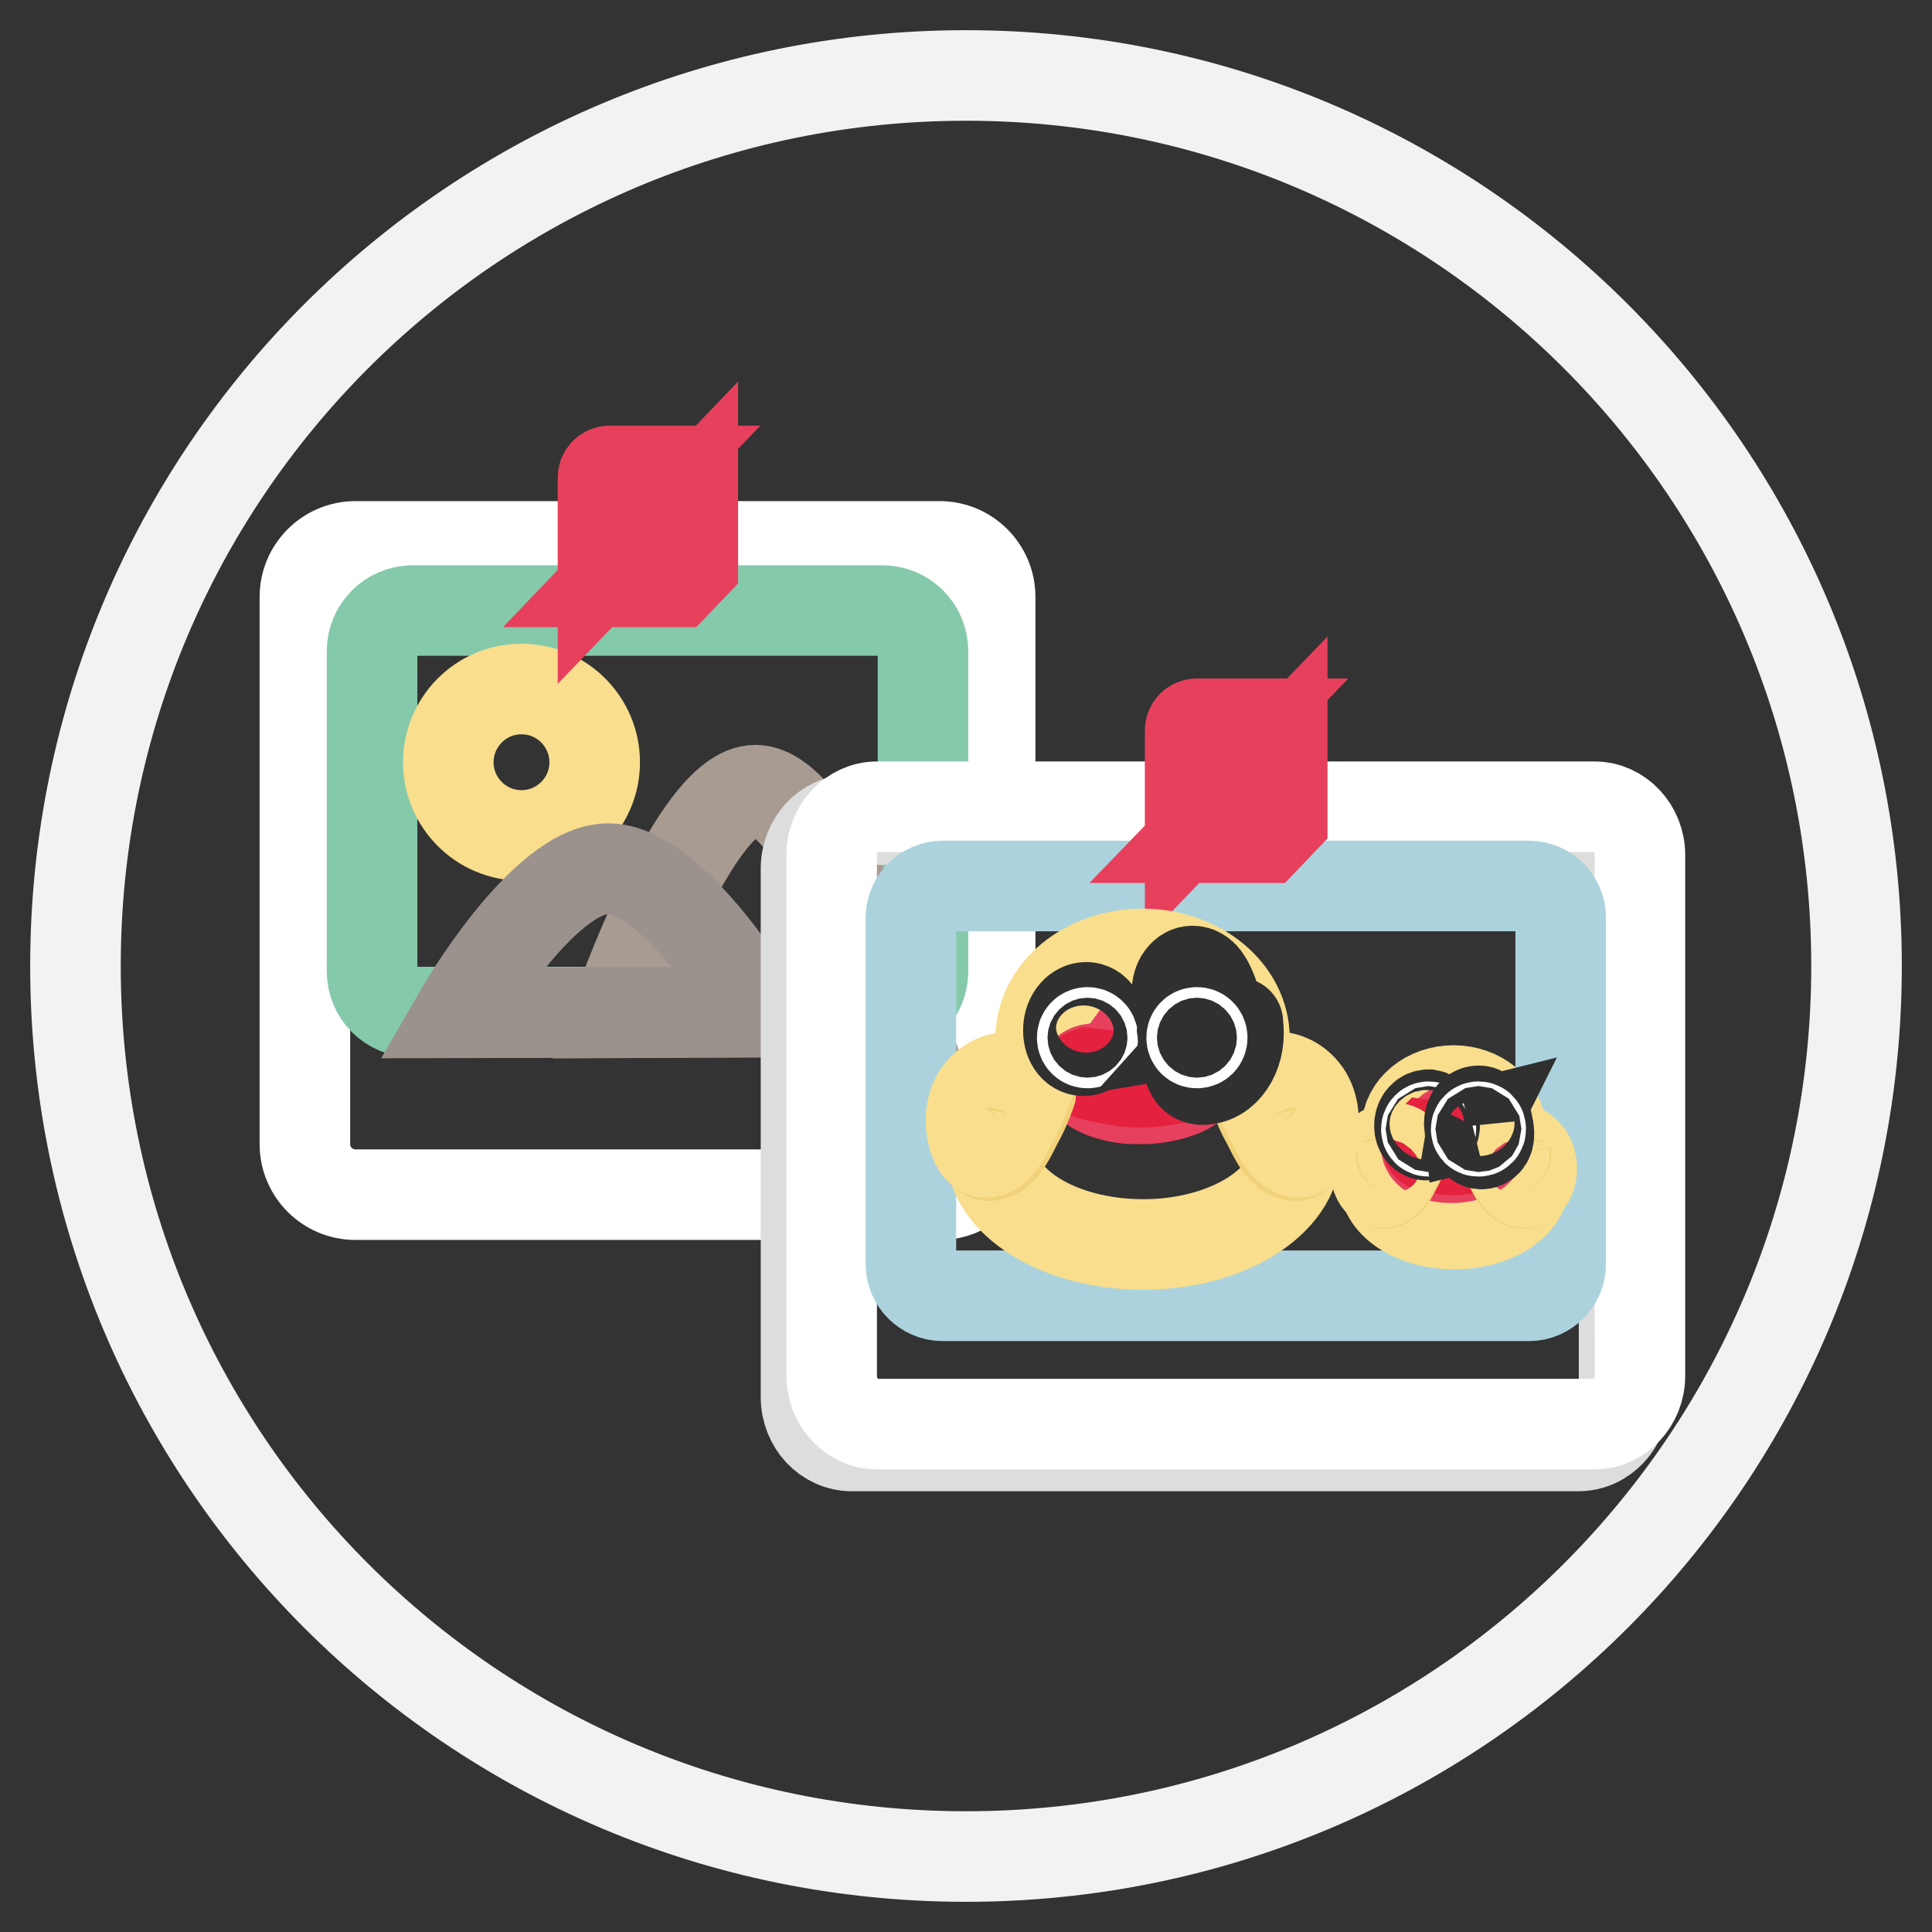
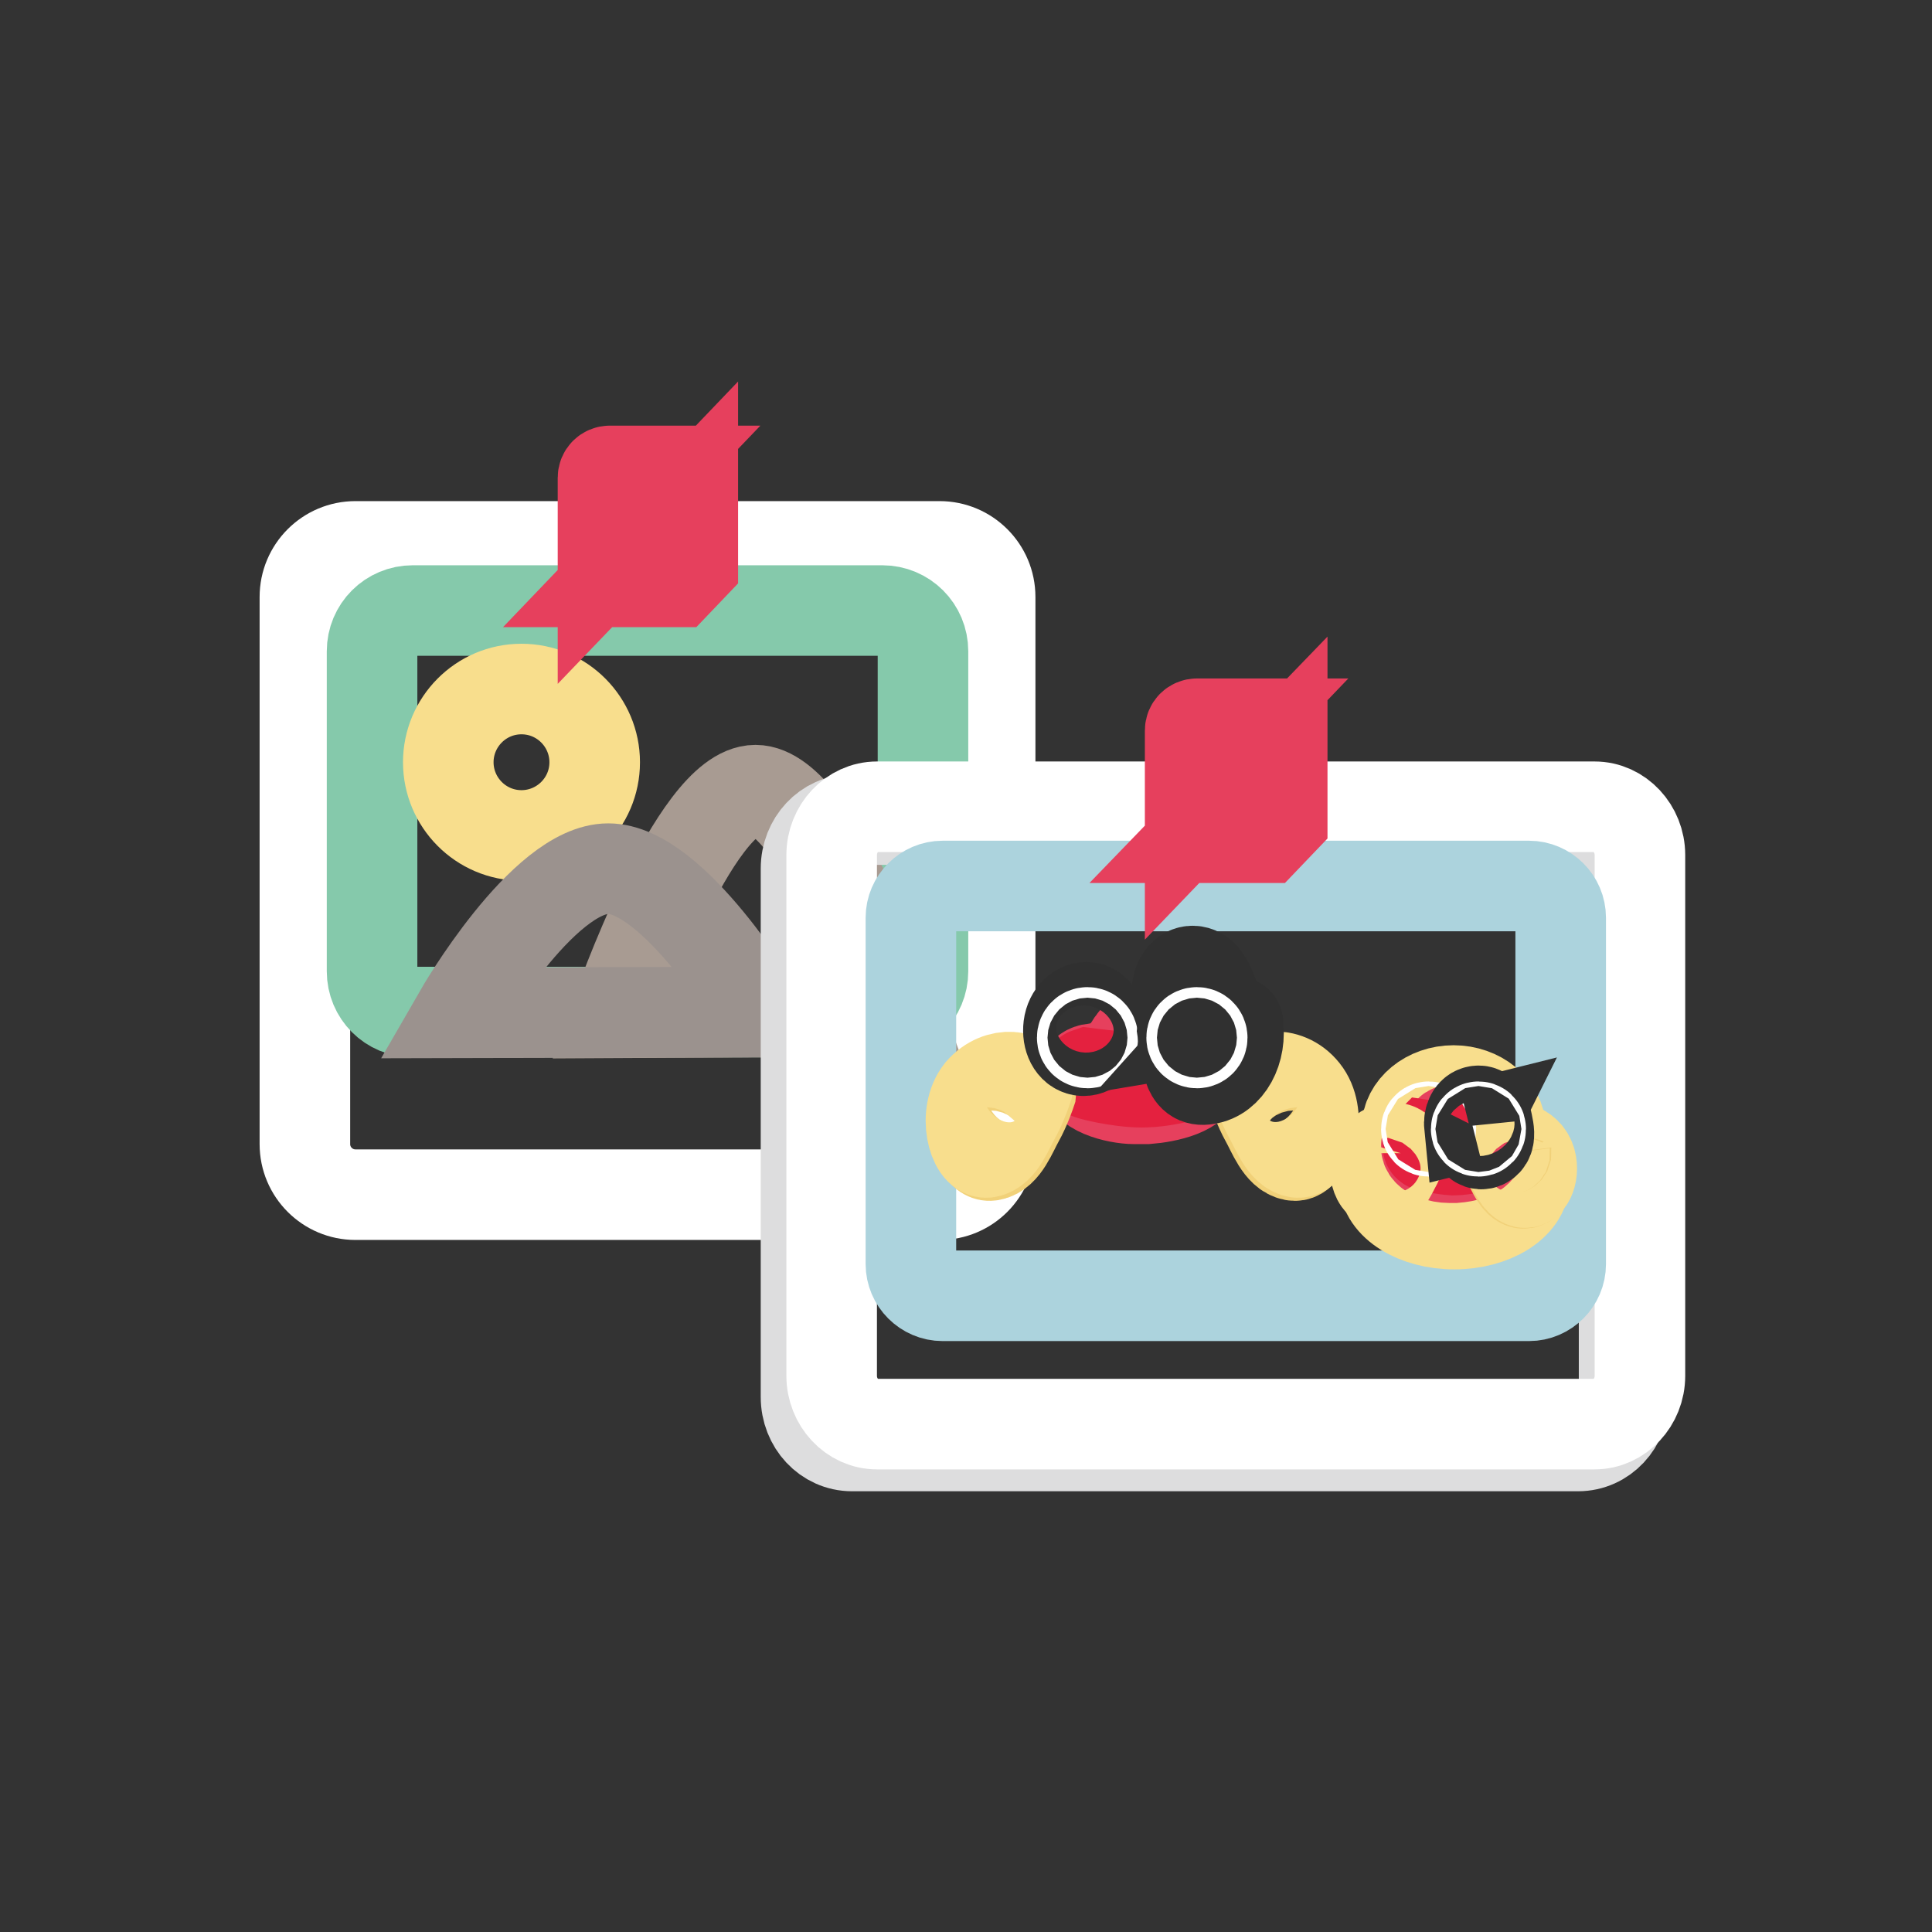
<svg xmlns="http://www.w3.org/2000/svg" version="1.1" x="0px" y="0px" viewBox="0 0 256 256" enable-background="new 0 0 256 256" xml:space="preserve">
  <rect x="0" y="0" width="256" height="256" fill="#333333" stroke="none" />
  <g>
-     <path stroke-width="12" fill-opacity="0" stroke="#f2f2f2" d="M10,128c0,65.2,52.8,118,118,118c65.2,0,118-52.8,118-118l0,0c0-65.2-52.8-118-118-118 C62.8,10,10,62.8,10,128L10,128z" />
    <path stroke-width="12" fill-opacity="0" stroke="#ffffff" d="M47.1,158.3c-3.7,0-6.7-3-6.7-6.7V79.1c0-3.7,3-6.7,6.7-6.7h77.4c3.7,0,6.7,3,6.7,6.7v0v72.5 c0,3.7-3,6.7-6.7,6.7L47.1,158.3L47.1,158.3z" />
    <path stroke-width="12" fill-opacity="0" stroke="#85c9ab" d="M54.7,134.1c-3,0-5.4-2.4-5.4-5.4V86.3c0-3,2.4-5.4,5.4-5.4h62.2c3,0,5.4,2.4,5.4,5.4v42.4 c0,3-2.4,5.4-5.4,5.4H54.7z" />
    <path stroke-width="12" fill-opacity="0" stroke="#f8de8d" d="M59.4,101c0,5.3,4.3,9.7,9.7,9.7c5.3,0,9.7-4.3,9.7-9.7l0,0c0-5.3-4.3-9.7-9.7-9.7 C63.7,91.3,59.4,95.7,59.4,101L59.4,101z" />
    <path stroke-width="12" fill-opacity="0" stroke="#a89b92" d="M81.7,134.2c0,0,10.3-29.5,18.4-29.5c8.1,0,18.7,29.3,18.7,29.3L81.7,134.2L81.7,134.2z" />
    <path stroke-width="12" fill-opacity="0" stroke="#9b928e" d="M60.9,134.2c0,0,11-19.1,19.7-19.1s20,19,20,19L60.9,134.2z" />
    <path stroke-width="12" fill-opacity="0" stroke="#e6405d" d="M79.9,71.7v4l11.9-12.4v0c0-0.5-0.4-0.9-0.9-0.9l0,0h-2.1L79.9,71.7z M91.8,71.4l-5.4,5.7h3.3l2.1-2.2V71.4 z M81.2,62.4h-0.4c-0.5,0-0.9,0.4-0.9,0.9l0,0v0.5L81.2,62.4z M91.8,69.1v-3.6L80.7,77.1c0,0,0,0,0.1,0h3.4L91.8,69.1z M83.4,62.4 L79.9,66v3.5l6.8-7.1H83.4z" />
    <path stroke-width="12" fill-opacity="0" stroke="#ddddde" d="M112.9,191.6c-3.4,0-6.1-2.9-6.1-6.5v-70c0-3.6,2.7-6.5,6.1-6.5h96.2c3.4,0,6.1,2.9,6.1,6.5v70 c0,3.6-2.7,6.5-6.1,6.5H112.9z" />
    <path stroke-width="12" fill-opacity="0" stroke="#ffffff" d="M116.2,188.7c-3.3,0-6-2.9-6-6.4v-69c0-3.5,2.7-6.4,6-6.4h95.1c3.3,0,6,2.9,6,6.4v69c0,3.5-2.7,6.4-6,6.4 H116.2z" />
    <path stroke-width="12" fill-opacity="0" stroke="#acd3dd" d="M124.9,171.7c-2.3,0-4.2-1.9-4.2-4.2v-45.9c0-2.3,1.9-4.2,4.2-4.2h77.7c2.3,0,4.2,1.9,4.2,4.2v45.9 c0,2.3-1.9,4.2-4.2,4.2H124.9z" />
    <path stroke-width="12" fill-opacity="0" stroke="#e6405d" d="M157.7,105.5v4.1l12.2-12.7v0c0-0.5-0.4-0.9-0.9-0.9h-2.1L157.7,105.5z M169.9,105.2l-5.6,5.8h3.4l2.2-2.3 V105.2z M159,95.9h-0.4c-0.5,0-0.9,0.4-0.9,0.9v0.5L159,95.9L159,95.9z M169.9,102.9v-3.7L158.5,111c0,0,0,0,0.1,0h3.5L169.9,102.9 z M161.3,95.9l-3.6,3.7v3.5l6.9-7.2H161.3z" />
-     <path stroke-width="12" fill-opacity="0" stroke="#f8de8d" d="M163.6,142.3c0.8-1.4,1.3-3,1.3-4.7c0-6.2-6.1-11.2-13.5-11.2c-7.5,0-13.5,5-13.5,11.2 c0,1.7,0.5,3.3,1.3,4.7c-4.8,2.3-7.9,5.9-7.9,10c0,7,9,12.6,20.2,12.6c11.1,0,20.2-5.7,20.2-12.6 C171.5,148.2,168.4,144.6,163.6,142.3z" />
    <path stroke-width="12" fill-opacity="0" stroke="#e6405d" d="M158.9,142.1c0,0-0.2-0.4-1.1-0.5s-2.5-0.5-3.9-1.8c-1.4-1.3-1.2-2.3-2.5-2.4c0,0,0,0,0,0l-0.1,0 c-1.4,0.1-1.2,1.1-2.5,2.4c-1.4,1.3-3,1.8-3.9,1.8c-0.9,0.1-1.1,0.5-1.1,0.5c-0.5,2.3,4.1,3.5,6.5,3.5c0,0,1.7,0,1.7,0 C154.6,145.4,158.9,144.5,158.9,142.1L158.9,142.1z" />
    <path stroke-width="12" fill-opacity="0" stroke="#e4213f" d="M144.1,142.2c0,0,4.5,0.6,7.4,0.6s7.1-0.7,7.1-0.7s-3.8,1.3-7.3,1.3C148.1,143.4,143.8,142.3,144.1,142.2z" />
    <path stroke-width="12" fill-opacity="0" stroke="#f1d179" d="M136.6,144.7c0,0-0.7,2.1-1.6,3.7c-0.9,1.6-1.9,4.4-3.7,4.7c-1.8,0.4-3.3-5.1-0.9-8.1 S136.8,142.9,136.6,144.7L136.6,144.7z" />
    <path stroke-width="12" fill-opacity="0" stroke="#f8de8d" d="M136.1,144.3c0,0-0.7,2.1-1.6,3.7c-0.9,1.6-1.9,4.4-3.7,4.7s-3.3-5.1-0.9-8.1 C132.4,141.7,136.2,142.6,136.1,144.3z" />
    <path stroke-width="12" fill-opacity="0" stroke="#f1d179" d="M166.1,144.7c0,0,0.7,2.1,1.6,3.7c0.9,1.6,1.9,4.4,3.7,4.7c1.8,0.4,3.3-5.1,0.9-8.1 C169.8,142,165.9,142.9,166.1,144.7L166.1,144.7z" />
    <path stroke-width="12" fill-opacity="0" stroke="#f8de8d" d="M166.6,144.3c0,0,0.7,2.1,1.6,3.7c0.9,1.6,1.9,4.4,3.7,4.7s3.3-5.1,0.9-8.1S166.4,142.6,166.6,144.3z" />
    <path stroke-width="12" fill-opacity="0" stroke="#303030" d="M141.6,136c-0.2,1.6,0.5,3,1.7,3.2c1.2,0.2,2.4-0.9,2.6-2.5c0,0,0,0,0,0c0.2-1.6-0.5-3-1.7-3.2 C143,133.3,141.8,134.4,141.6,136C141.6,136,141.6,136,141.6,136z" />
    <path stroke-width="12" fill-opacity="0" stroke="#ffffff" d="M143.4,137.5c0,0.4,0.3,0.7,0.7,0.7s0.7-0.3,0.7-0.7c0,0,0,0,0,0c0-0.4-0.3-0.7-0.7-0.7 C143.7,136.8,143.4,137.1,143.4,137.5C143.4,137.5,143.4,137.5,143.4,137.5z" />
    <path stroke-width="12" fill-opacity="0" stroke="#303030" d="M161.1,136c0.9-1-0.4-4.9-1.3-6.2c-0.8-1.3-2.2-1.5-3.1-0.5c-0.9,1-1,2.8-0.2,4c0.2,0.4,0.6,0.7,0.2,3.3 c0.6,3.7,0.4,6.9,3.2,6.4c2.8-0.4,4.7-3.8,4.1-7.5C164.1,135.5,164.1,135.5,161.1,136z" />
    <path stroke-width="12" fill-opacity="0" stroke="#ffffff" d="M157.9,137.5c0,0.4,0.3,0.7,0.7,0.7s0.7-0.3,0.7-0.7c0,0,0,0,0,0c0-0.4-0.3-0.7-0.7-0.7 C158.2,136.8,157.9,137.1,157.9,137.5C157.9,137.5,157.9,137.5,157.9,137.5z" />
    <path stroke-width="12" fill-opacity="0" stroke="#f8de8d" d="M198.2,151.8c0.4-0.7,0.6-1.4,0.6-2.2c0-2.8-2.8-5.1-6.2-5.1c-3.4,0-6.2,2.3-6.2,5.1c0,0.8,0.2,1.5,0.6,2.2 c-2.2,1.1-3.6,2.7-3.6,4.6c0,3.2,4.2,5.8,9.3,5.8c5.1,0,9.3-2.6,9.3-5.8C201.9,154.6,200.4,152.9,198.2,151.8z" />
    <path stroke-width="12" fill-opacity="0" stroke="#e6405d" d="M196,151.8c0,0-0.1-0.2-0.5-0.2c-0.7-0.1-1.3-0.4-1.8-0.8c-0.6-0.6-0.5-1.1-1.2-1.1l0,0l0,0 c-0.6,0-0.5,0.5-1.2,1.1c-0.5,0.5-1.1,0.8-1.8,0.8c-0.4,0-0.5,0.2-0.5,0.2c-0.2,1.1,1.9,1.6,3,1.6c0,0,0.8,0,0.8,0 C194.1,153.3,196.1,152.9,196,151.8L196,151.8z" />
    <path stroke-width="12" fill-opacity="0" stroke="#e4213f" d="M189.2,151.8c0,0,2,0.3,3.4,0.3c1.4,0,3.3-0.3,3.3-0.3s-1.8,0.6-3.3,0.6 C191.1,152.3,189.1,151.9,189.2,151.8z" />
-     <path stroke-width="12" fill-opacity="0" stroke="#f1d179" d="M185.8,152.9c0,0-0.3,1-0.7,1.7s-0.9,2-1.7,2.2c-0.8,0.2-1.5-2.3-0.4-3.7 C184.1,151.7,185.9,152.1,185.8,152.9L185.8,152.9z" />
    <path stroke-width="12" fill-opacity="0" stroke="#f8de8d" d="M185.6,152.8c0,0-0.3,1-0.7,1.7s-0.9,2-1.7,2.2c-0.8,0.2-1.5-2.3-0.4-3.7 C183.9,151.6,185.6,152,185.6,152.8L185.6,152.8z" />
    <path stroke-width="12" fill-opacity="0" stroke="#f1d179" d="M199.4,152.9c0,0,0.3,1,0.7,1.7s0.9,2,1.7,2.2c0.8,0.2,1.5-2.3,0.4-3.7 C201.1,151.7,199.3,152.1,199.4,152.9z" />
    <path stroke-width="12" fill-opacity="0" stroke="#f8de8d" d="M199.6,152.8c0,0,0.3,1,0.7,1.7s0.9,2,1.7,2.2s1.5-2.3,0.4-3.7C201.3,151.6,199.5,152,199.6,152.8z" />
-     <path stroke-width="12" fill-opacity="0" stroke="#303030" d="M188.1,148.9c-0.1,0.7,0.2,1.4,0.8,1.5c0.6,0.1,1.1-0.4,1.2-1.2c0,0,0,0,0,0c0.1-0.7-0.2-1.4-0.8-1.5 C188.7,147.7,188.2,148.2,188.1,148.9C188.1,148.9,188.1,148.9,188.1,148.9z" />
    <path stroke-width="12" fill-opacity="0" stroke="#ffffff" d="M189,149.6c0,0.2,0.1,0.3,0.3,0.3c0.2,0,0.3-0.1,0.3-0.3c0,0,0,0,0,0c0-0.2-0.1-0.3-0.3-0.3 C189.1,149.3,189,149.5,189,149.6C189,149.6,189,149.6,189,149.6z" />
    <path stroke-width="12" fill-opacity="0" stroke="#303030" d="M197.1,148.9c-0.2-1-0.5-1.8-1.3-1.7c-0.8,0.1-1.2,1-1.1,2c0,0,0,0,0.4-0.1c-0.3,0.6,0.2,1.7,0.6,2.2 s1.1,0.3,1.4-0.2C197.4,150.6,197.3,149.8,197.1,148.9z" />
    <path stroke-width="12" fill-opacity="0" stroke="#ffffff" d="M195.6,149.6c0,0.2,0.1,0.3,0.3,0.3c0.2,0,0.3-0.1,0.3-0.3c0,0,0,0,0,0c0-0.2-0.1-0.3-0.3-0.3 C195.7,149.3,195.6,149.5,195.6,149.6C195.6,149.6,195.6,149.6,195.6,149.6z" />
  </g>
</svg>